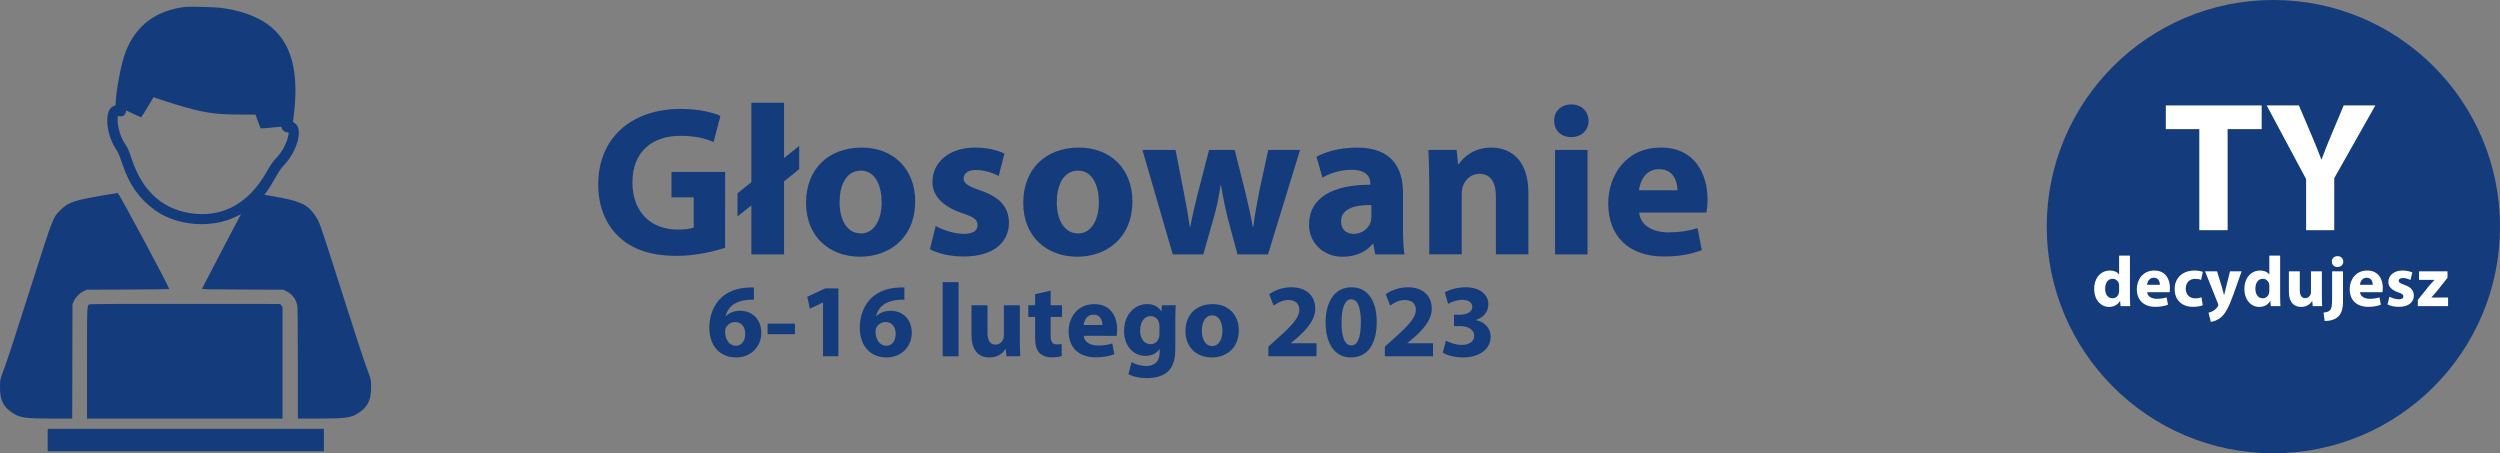
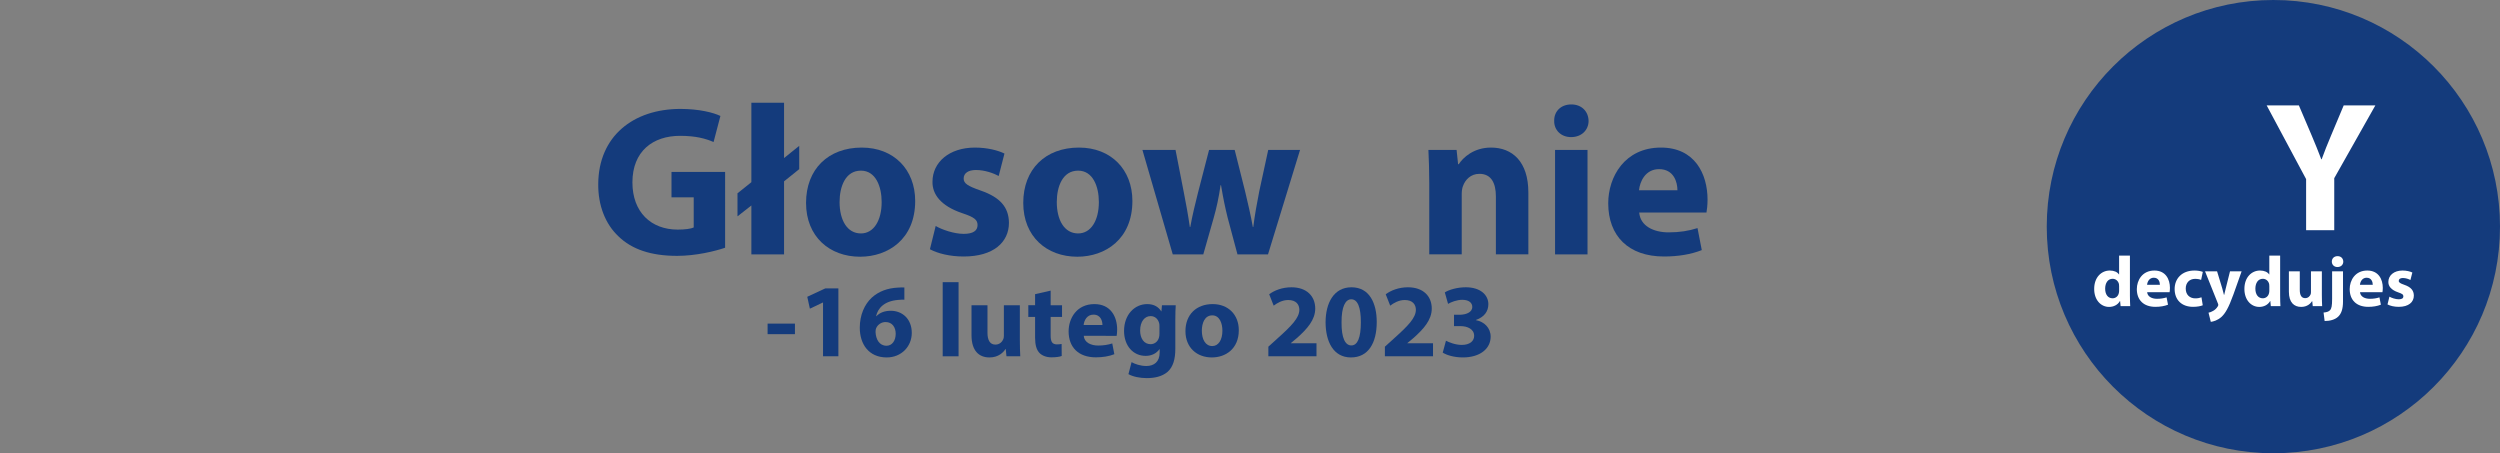
<svg xmlns="http://www.w3.org/2000/svg" version="1.1" x="0px" y="0px" width="2279.889px" height="413.351px" viewBox="-898.937 -308.706 2279.889 413.351" enable-background="new -898.937 -308.706 2279.889 413.351" xml:space="preserve">
  <rect x="-898.937" y="-308.706" width="2279.889" height="413.351" fill="#808080" stroke="none" />
  <g id="Warstwa_2">
    <g>
      <g>
        <path fill="#143B7C" d="M-237.67-82.773c-9.155,3.116-26.49,7.401-43.825,7.401c-23.958,0-41.293-6.038-53.369-17.725     c-12.076-11.297-18.699-28.438-18.504-47.721c0.195-43.63,31.943-68.562,74.99-68.562c16.945,0,29.996,3.311,36.423,6.428     l-6.233,23.763c-7.207-3.116-16.167-5.648-30.58-5.648c-24.737,0-43.436,14.024-43.436,42.462     c0,27.074,16.946,43.046,41.293,43.046c6.817,0,12.271-0.779,14.608-1.948v-27.464h-20.257v-23.179h48.889V-82.773z" />
        <path fill="#143B7C" d="M-213.717-76.735v-44.604l-12.661,9.934v-21.036l12.661-10.128v-72.458h29.801v50.447l13.83-11.102v21.23     l-13.83,11.103v66.614H-213.717z" />
        <path fill="#143B7C" d="M-64.326-125.429c0,34.866-24.737,50.837-50.253,50.837c-27.853,0-49.279-18.309-49.279-49.084     c0-30.775,20.257-50.448,50.837-50.448C-83.804-174.124-64.326-154.062-64.326-125.429z M-133.278-124.455     c0,16.361,6.817,28.632,19.478,28.632c11.492,0,18.894-11.492,18.894-28.632c0-14.219-5.454-28.632-18.894-28.632     C-128.019-153.088-133.278-138.479-133.278-124.455z" />
        <path fill="#143B7C" d="M-45.632-102.64c5.454,3.312,16.751,7.207,25.516,7.207c8.96,0,12.661-3.117,12.661-7.986     c0-4.87-2.922-7.207-14.024-10.908c-19.673-6.623-27.269-17.335-27.074-28.632c0-17.725,15.192-31.165,38.761-31.165     c11.103,0,21.036,2.532,26.879,5.454l-5.259,20.452c-4.285-2.337-12.466-5.454-20.646-5.454c-7.207,0-11.297,2.922-11.297,7.791     c0,4.48,3.701,6.817,15.388,10.908c18.114,6.233,25.71,15.388,25.905,29.412c0,17.725-14.024,30.775-41.293,30.775     c-12.466,0-23.568-2.727-30.775-6.623L-45.632-102.64z" />
        <path fill="#143B7C" d="M133.755-125.429c0,34.866-24.737,50.837-50.253,50.837c-27.853,0-49.279-18.309-49.279-49.084     c0-30.775,20.257-50.448,50.837-50.448C114.277-174.124,133.755-154.062,133.755-125.429z M64.803-124.455     c0,16.361,6.817,28.632,19.478,28.632c11.492,0,18.894-11.492,18.894-28.632c0-14.219-5.454-28.632-18.894-28.632     C70.062-153.088,64.803-138.479,64.803-124.455z" />
        <path fill="#143B7C" d="M173.095-171.981l7.597,38.956c1.948,9.934,3.896,20.452,5.454,31.359h0.39     c1.948-10.908,4.675-21.815,7.012-31.165l10.128-39.15h23.374l9.544,37.982c2.532,10.712,5.064,21.425,7.012,32.333h0.39     c1.363-10.908,3.312-21.621,5.454-32.528l8.181-37.787h29.021l-29.217,95.247h-27.853l-8.96-33.502     c-2.338-9.349-4.091-17.919-6.038-29.606h-0.39c-1.753,11.882-3.701,20.646-6.233,29.606l-9.544,33.502h-27.853l-27.659-95.247     H173.095z" />
-         <path fill="#143B7C" d="M355.206-76.735l-1.753-9.544h-0.585c-6.232,7.596-15.972,11.687-27.269,11.687     c-19.283,0-30.775-14.024-30.775-29.217c0-24.737,22.205-36.618,55.901-36.423v-1.364c0-5.064-2.727-12.271-17.335-12.271     c-9.739,0-20.063,3.312-26.295,7.207l-5.454-19.088c6.622-3.701,19.673-8.375,37.008-8.375c31.749,0,41.878,18.699,41.878,41.098     v33.112c0,9.155,0.389,17.92,1.363,23.179H355.206z M351.699-121.728c-15.582-0.195-27.658,3.506-27.658,14.998     c0,7.597,5.064,11.297,11.687,11.297c7.402,0,13.44-4.87,15.388-10.908c0.39-1.558,0.584-3.311,0.584-5.064V-121.728z" />
        <path fill="#143B7C" d="M404.482-141.596c0-11.881-0.39-22.01-0.779-30.385h25.711l1.363,13.05h0.584     c3.896-6.039,13.635-15.193,29.412-15.193c19.478,0,34.086,12.855,34.086,40.903v56.486h-29.606v-52.785     c0-12.271-4.285-20.646-14.998-20.646c-8.181,0-13.05,5.649-14.998,11.103c-0.779,1.753-1.168,4.675-1.168,7.401v54.928h-29.606     V-141.596z" />
        <path fill="#143B7C" d="M549.783-198.471c0,8.181-6.233,14.803-15.972,14.803c-9.35,0-15.583-6.622-15.388-14.803     c-0.195-8.57,6.038-14.998,15.582-14.998S549.588-207.041,549.783-198.471z M519.203-76.735v-95.247h29.606v95.247H519.203z" />
        <path fill="#143B7C" d="M595.942-114.911c0.974,12.271,13.05,18.115,26.879,18.115c10.129,0,18.31-1.364,26.295-3.896     l3.896,20.062c-9.738,3.896-21.62,5.843-34.476,5.843c-32.333,0-50.837-18.699-50.837-48.5c0-24.152,14.998-50.837,48.11-50.837     c30.774,0,42.462,23.958,42.462,47.526c0,5.064-0.585,9.544-0.975,11.687H595.942z M630.807-135.168     c0-7.207-3.116-19.283-16.751-19.283c-12.466,0-17.53,11.297-18.31,19.283H630.807z" />
      </g>
      <g>
-         <path fill="#143B7C" d="M-211.409-35.39c-1.619-0.095-3.333,0-5.618,0.19c-12.854,1.047-18.567,7.617-20.186,14.854h0.286     c3.047-3.142,7.332-4.951,13.14-4.951c10.378,0,19.138,7.332,19.138,20.186c0,12.283-9.426,22.375-22.852,22.375     c-16.472,0-24.565-12.283-24.565-27.041c0-11.616,4.285-21.328,10.95-27.517c6.189-5.618,14.187-8.665,23.899-9.141     c2.666-0.19,4.38-0.19,5.808-0.095V-35.39z M-219.312-4.35c0-5.713-3.047-10.664-9.236-10.664c-3.904,0-7.141,2.38-8.569,5.522     c-0.381,0.762-0.571,1.904-0.571,3.618c0.286,6.57,3.428,12.473,9.998,12.473C-222.55,6.6-219.312,1.934-219.312-4.35z" />
        <path fill="#143B7C" d="M-173.987-13.586v9.617h-24.946v-9.617H-173.987z" />
        <path fill="#143B7C" d="M-148.372-32.819h-0.19l-11.807,5.618l-2.38-10.854l16.377-7.617h11.997v61.89h-13.997V-32.819z" />
        <path fill="#143B7C" d="M-74.197-35.39c-1.619-0.095-3.333,0-5.618,0.19C-92.668-34.152-98.381-27.582-100-20.346h0.286     c3.047-3.142,7.332-4.951,13.14-4.951c10.378,0,19.138,7.332,19.138,20.186c0,12.283-9.426,22.375-22.852,22.375     c-16.472,0-24.565-12.283-24.565-27.041c0-11.616,4.285-21.328,10.95-27.517c6.189-5.618,14.187-8.665,23.899-9.141     c2.666-0.19,4.38-0.19,5.808-0.095V-35.39z M-82.099-4.35c0-5.713-3.047-10.664-9.236-10.664c-3.904,0-7.141,2.38-8.569,5.522     c-0.381,0.762-0.571,1.904-0.571,3.618C-100.19,0.697-97.048,6.6-90.478,6.6C-85.337,6.6-82.099,1.934-82.099-4.35z" />
        <path fill="#143B7C" d="M-39.248-51.386h14.473v67.603h-14.473V-51.386z" />
        <path fill="#143B7C" d="M31.117,1.268c0,6.094,0.19,11.045,0.381,14.949H18.929l-0.667-6.57h-0.286     c-1.809,2.856-6.189,7.617-14.568,7.617c-9.426,0-16.377-5.903-16.377-20.281v-27.327H1.6v25.042     c0,6.76,2.19,10.854,7.236,10.854c3.999,0,6.284-2.761,7.236-5.046c0.381-0.857,0.476-2,0.476-3.142v-27.708h14.568V1.268z" />
        <path fill="#143B7C" d="M59.209-43.674v13.33h10.378v10.664H59.209v16.853c0,5.618,1.333,8.188,5.713,8.188     c1.809,0,3.237-0.19,4.285-0.381l0.095,10.95c-1.904,0.762-5.332,1.238-9.426,1.238c-4.666,0-8.569-1.619-10.854-3.999     c-2.666-2.761-3.999-7.236-3.999-13.806v-19.043h-6.189v-10.664h6.189v-10.093L59.209-43.674z" />
        <path fill="#143B7C" d="M89.394-2.446c0.476,5.999,6.379,8.855,13.14,8.855c4.951,0,8.95-0.667,12.854-1.904l1.904,9.807     c-4.761,1.904-10.569,2.856-16.853,2.856c-15.806,0-24.851-9.141-24.851-23.708c0-11.807,7.332-24.851,23.518-24.851     c15.044,0,20.757,11.711,20.757,23.232c0,2.476-0.286,4.666-0.476,5.713H89.394z M106.437-12.348     c0-3.523-1.523-9.426-8.188-9.426c-6.094,0-8.569,5.522-8.95,9.426H106.437z" />
        <path fill="#143B7C" d="M173.282-30.344c-0.19,2.952-0.381,6.855-0.381,13.806V9.456c0,8.95-1.809,16.282-7.046,20.947     c-5.142,4.38-12.092,5.713-18.948,5.713c-6.094,0-12.568-1.238-16.758-3.618l2.856-10.95c2.952,1.714,8.093,3.523,13.521,3.523     c6.855,0,12.092-3.713,12.092-12.283V9.742h-0.19c-2.761,3.904-7.236,6.094-12.568,6.094c-11.521,0-19.709-9.331-19.709-22.756     c0-14.949,9.712-24.47,21.138-24.47c6.379,0,10.378,2.761,12.759,6.57h0.19l0.476-5.522H173.282z M158.428-11.396     c0-0.952-0.095-1.904-0.286-2.666c-1.047-3.809-3.809-6.379-7.808-6.379c-5.237,0-9.521,4.761-9.521,13.235     c0,6.951,3.428,12.378,9.521,12.378c3.713,0,6.665-2.476,7.617-5.903c0.381-1.047,0.476-2.571,0.476-3.809V-11.396z" />
        <path fill="#143B7C" d="M230.795-7.587c0,17.043-12.092,24.851-24.565,24.851c-13.616,0-24.089-8.95-24.089-23.994     s9.902-24.661,24.851-24.661C221.274-31.391,230.795-21.584,230.795-7.587z M197.089-7.111c0,7.998,3.333,13.997,9.521,13.997     c5.618,0,9.235-5.618,9.235-13.997c0-6.951-2.666-13.997-9.235-13.997C199.66-21.108,197.089-13.967,197.089-7.111z" />
        <path fill="#143B7C" d="M257.746,16.217v-8.76l7.998-7.236c13.521-12.092,20.09-19.043,20.281-26.279     c0-5.046-3.047-9.045-10.188-9.045c-5.332,0-9.997,2.666-13.235,5.142l-4.094-10.378c4.666-3.523,11.902-6.379,20.281-6.379     c13.996,0,21.709,8.188,21.709,19.424c0,10.378-7.522,18.662-16.473,26.66l-5.713,4.761v0.19h23.328v11.902H257.746z" />
        <path fill="#143B7C" d="M356.582-15.014c0,19.138-7.713,32.278-23.518,32.278c-15.996,0-23.043-14.377-23.138-31.897     c0-17.9,7.617-32.087,23.613-32.087C350.108-46.72,356.582-31.962,356.582-15.014z M324.494-14.633     c-0.095,14.187,3.333,20.947,8.951,20.947c5.617,0,8.664-7.046,8.664-21.138c0-13.711-2.951-20.947-8.76-20.947     C328.018-35.771,324.4-29.01,324.494-14.633z" />
        <path fill="#143B7C" d="M364.013,16.217v-8.76l7.998-7.236c13.521-12.092,20.091-19.043,20.28-26.279     c0-5.046-3.047-9.045-10.188-9.045c-5.332,0-9.998,2.666-13.234,5.142l-4.095-10.378c4.665-3.523,11.901-6.379,20.28-6.379     c13.997,0,21.709,8.188,21.709,19.424c0,10.378-7.521,18.662-16.472,26.66l-5.713,4.761v0.19h23.327v11.902H364.013z" />
        <path fill="#143B7C" d="M419.717,2.03c2.57,1.333,8.474,3.809,14.377,3.809c7.521,0,11.33-3.618,11.33-8.284     c0-6.094-6.094-8.855-12.473-8.855h-5.903v-10.378h5.618c4.855-0.095,11.045-1.904,11.045-7.141c0-3.713-3.047-6.475-9.141-6.475     c-5.047,0-10.379,2.19-12.949,3.713l-2.952-10.474c3.714-2.38,11.14-4.666,19.138-4.666c13.235,0,20.566,6.951,20.566,15.425     c0,6.57-3.713,11.711-11.33,14.377v0.19c7.427,1.333,13.426,6.951,13.426,15.044c0,10.95-9.617,18.948-25.328,18.948     c-7.998,0-14.758-2.095-18.376-4.38L419.717,2.03z" />
      </g>
    </g>
    <g>
      <circle fill="#143B7C" cx="1174.278" cy="-102.032" r="206.675" />
      <g>
        <path fill="#FFFFFF" d="M1043.46-75.63v36.619c0,3.571,0.13,7.336,0.26,9.479h-8.765l-0.455-4.675h-0.13     c-2.013,3.571-5.843,5.389-9.934,5.389c-7.531,0-13.569-6.428-13.569-16.296c-0.064-10.713,6.622-16.881,14.219-16.881     c3.896,0,6.947,1.363,8.376,3.571h0.13V-75.63H1043.46z M1033.592-47.842c0-0.52-0.065-1.234-0.13-1.753     c-0.585-2.662-2.728-4.87-5.779-4.87c-4.479,0-6.816,4.025-6.816,9.025c0,5.389,2.661,8.765,6.752,8.765     c2.856,0,5.129-1.948,5.714-4.739c0.194-0.714,0.26-1.429,0.26-2.272V-47.842z" />
        <path fill="#FFFFFF" d="M1059.17-42.258c0.325,4.09,4.351,6.038,8.96,6.038c3.376,0,6.104-0.455,8.765-1.298l1.299,6.688     c-3.246,1.298-7.207,1.948-11.492,1.948c-10.777,0-16.945-6.233-16.945-16.167c0-8.051,4.999-16.945,16.037-16.945     c10.258,0,14.153,7.986,14.153,15.842c0,1.688-0.194,3.181-0.324,3.896H1059.17z M1070.792-49.01     c0-2.402-1.039-6.428-5.584-6.428c-4.155,0-5.843,3.766-6.103,6.428H1070.792z" />
        <path fill="#FFFFFF" d="M1109.877-30.312c-1.753,0.779-5.063,1.429-8.83,1.429c-10.258,0-16.815-6.233-16.815-16.231     c0-9.285,6.362-16.881,18.18-16.881c2.597,0,5.453,0.454,7.531,1.233l-1.559,7.337c-1.169-0.52-2.922-0.974-5.519-0.974     c-5.194,0-8.57,3.701-8.505,8.895c0,5.843,3.896,8.895,8.699,8.895c2.338,0,4.155-0.389,5.649-0.974L1109.877-30.312z" />
        <path fill="#FFFFFF" d="M1122.926-61.281l4.739,15.583c0.52,1.883,1.169,4.22,1.559,5.908h0.194     c0.455-1.688,0.974-4.09,1.429-5.908l3.896-15.583h10.583l-7.401,20.906c-4.545,12.596-7.597,17.66-11.168,20.841     c-3.44,2.987-7.076,4.025-9.544,4.35l-2.077-8.375c1.233-0.195,2.791-0.779,4.285-1.688c1.493-0.779,3.116-2.337,4.09-3.96     c0.325-0.455,0.52-0.974,0.52-1.428c0-0.325-0.064-0.844-0.454-1.624l-11.622-29.022H1122.926z" />
        <path fill="#FFFFFF" d="M1180.449-75.63v36.619c0,3.571,0.13,7.336,0.26,9.479h-8.765l-0.455-4.675h-0.13     c-2.013,3.571-5.843,5.389-9.934,5.389c-7.531,0-13.569-6.428-13.569-16.296c-0.065-10.713,6.622-16.881,14.219-16.881     c3.896,0,6.947,1.363,8.376,3.571h0.13V-75.63H1180.449z M1170.581-47.842c0-0.52-0.065-1.234-0.13-1.753     c-0.585-2.662-2.728-4.87-5.779-4.87c-4.479,0-6.816,4.025-6.816,9.025c0,5.389,2.661,8.765,6.752,8.765     c2.856,0,5.129-1.948,5.714-4.739c0.194-0.714,0.26-1.429,0.26-2.272V-47.842z" />
        <path fill="#FFFFFF" d="M1218.494-39.726c0,4.155,0.13,7.531,0.26,10.193h-8.57l-0.455-4.48h-0.194     c-1.233,1.948-4.22,5.194-9.934,5.194c-6.428,0-11.167-4.025-11.167-13.83v-18.634h9.934v17.076c0,4.61,1.493,7.402,4.934,7.402     c2.728,0,4.285-1.883,4.935-3.441c0.26-0.584,0.325-1.363,0.325-2.143v-18.894h9.934V-39.726z" />
        <path fill="#FFFFFF" d="M1220.052-23.689c2.597-0.195,4.609-0.779,5.843-2.078c1.429-1.493,1.948-4.025,1.948-10.323v-25.191     h9.934v27.529c0,6.947-1.559,11.167-4.48,13.894c-2.921,2.727-7.531,3.896-12.271,3.896L1220.052-23.689z M1238.036-70.111     c0,2.727-2.013,4.934-5.324,4.934c-3.116,0-5.129-2.208-5.129-4.934c0-2.857,2.013-5,5.259-5     C1236.024-75.111,1237.971-72.968,1238.036-70.111z" />
        <path fill="#FFFFFF" d="M1253.291-42.258c0.325,4.09,4.351,6.038,8.96,6.038c3.376,0,6.104-0.455,8.765-1.298l1.299,6.688     c-3.246,1.298-7.207,1.948-11.492,1.948c-10.777,0-16.945-6.233-16.945-16.167c0-8.051,4.999-16.945,16.037-16.945     c10.258,0,14.153,7.986,14.153,15.842c0,1.688-0.194,3.181-0.324,3.896H1253.291z M1264.913-49.01     c0-2.402-1.039-6.428-5.584-6.428c-4.155,0-5.843,3.766-6.103,6.428H1264.913z" />
        <path fill="#FFFFFF" d="M1280.106-38.168c1.818,1.104,5.584,2.402,8.506,2.402c2.986,0,4.22-1.039,4.22-2.662     c0-1.623-0.974-2.402-4.675-3.636c-6.558-2.208-9.09-5.778-9.024-9.544c0-5.909,5.064-10.388,12.92-10.388     c3.701,0,7.013,0.844,8.96,1.818l-1.753,6.817c-1.429-0.779-4.155-1.818-6.882-1.818c-2.402,0-3.766,0.974-3.766,2.597     c0,1.493,1.233,2.272,5.129,3.636c6.038,2.078,8.57,5.129,8.635,9.804c0,5.908-4.675,10.258-13.764,10.258     c-4.155,0-7.856-0.909-10.259-2.208L1280.106-38.168z" />
-         <path fill="#FFFFFF" d="M1306.01-35.181l9.998-12.531c1.818-2.143,3.246-3.701,5.064-5.649v-0.129h-13.959v-7.792h25.971v5.908     l-9.545,12.012c-1.753,2.078-3.376,4.09-5.193,5.843v0.13h15.258v7.856h-27.594V-35.181z" />
      </g>
      <g>
-         <path fill="#FFFFFF" d="M1106.735-190.952h-30.554v-21.607h87.442v21.607h-31.061v92.169h-25.828V-190.952z" />
        <path fill="#FFFFFF" d="M1204.133-98.783v-46.591l-35.956-67.186h29.372l11.648,27.347c3.545,8.271,5.908,14.349,8.777,21.776     h0.338c2.532-7.09,5.233-13.674,8.609-21.776l11.479-27.347h28.866l-37.476,66.341v47.435H1204.133z" />
      </g>
    </g>
  </g>
  <g id="Warstwa_3">
-     <path id="path0" fill="#143B7C" d="M-730.195-302.385c-26.828,3.303-44.962,17.063-54.281,41.194   c-4.032,10.442-9.034,37.098-9.034,48.156c0,0.315-0.562,0.714-1.251,0.889c-9.151,2.296-8.244,24.655,1.604,39.515   c2.08,3.136,3.072,5.434,5.683,13.138c6.548,19.325,15.063,31.542,29.327,42.076c19.988,14.763,51.937,17.421,74.571,6.212   l4.483-2.223l-1.287,2.328c-2.196,3.966-33.915,64.661-34.235,65.514c-0.287,0.761,1.877,0.812,36.868,0.931l37.174,0.126   l2.785,1.369c5.221,2.561,8.936,7.415,9.978,13.052c0.344,1.878,0.507,18.717,0.507,52.936v50.199h19.053   c24.34,0,29.526-0.729,36.151-5.047c8.479-5.535,11.618-11.801,11.58-23.121c-0.023-7.684,0.235-6.551-4.379-19.087   c-2.963-8.057-9.931-29.453-25.327-77.749c-17.558-55.073-17.246-54.206-21.737-60.754c-6.746-9.832-13.822-12.921-39.575-17.271   l-6.311-1.065l2.443-3.247c1.342-1.788,4.59-7.037,7.219-11.665c3.714-6.554,5.506-9.195,8.083-11.912   c12.521-13.208,17.817-33.292,10.127-38.379l-1.816-1.204l0.587-4.532c8.023-61.76-11.982-91.956-65.935-99.528   C-702.284-302.256-726.238-302.872-730.195-302.385 M-739.543-213.705c25.709,7.814,35.965,9.448,59.524,9.475l14.091,0.017   l0.853,2.328c0.467,1.282,1.44,4.004,2.159,6.052c0.721,2.05,1.454,3.894,1.632,4.098c0.265,0.312,8.1-0.295,16.831-1.306   c2.11-0.244,2.179-0.213,2.477,1.143c0.424,1.927,2.706,3.747,4.696,3.747c1.88,0,1.976,0.49,0.895,4.663   c-1.779,6.868-5.647,13.72-10.768,19.075c-3.168,3.315-4.612,5.406-8.808,12.764c-15.463,27.13-37.708,40.254-64.319,37.941   c-28.686-2.492-48.336-19.271-58.557-50c-2.68-8.066-3.456-9.848-5.786-13.305c-4.24-6.294-7.025-15.2-7.025-22.457v-3.441   l2.243,0.214c2.781,0.269,4.695-1.103,5.15-3.692l0.29-1.655l6.751,3.18c3.712,1.75,6.855,3.183,6.983,3.188   c0.128,0.002,2.739-4.139,5.804-9.206l5.571-9.21l5.797,2.02C-749.872-216.96-743.789-214.995-739.543-213.705 M-804.422-130.634   c-27.255,4.765-31.985,6.343-38.829,12.946c-7.358,7.095-7.001,6.188-25.978,65.71c-15.465,48.507-22.38,69.735-25.329,77.749   c-4.613,12.537-4.353,11.404-4.379,19.087c-0.037,11.278,3.131,17.601,11.58,23.121c6.59,4.305,11.855,5.047,35.676,5.047h18.581   l0.127-52.261l0.123-52.261l1.249-2.663c1.741-3.711,5.012-7.042,8.703-8.859l3.066-1.513l37.604-0.126   c20.68-0.067,37.602-0.263,37.602-0.432c0-1.977-45.943-87.656-46.984-87.62C-792.271-132.685-798.035-131.75-804.422-130.634    M-816.664-31.207c-3.083,0.897-2.917-2.147-2.917,53.699v50.535h89.154h89.152v-50.95v-50.958l-1.122-1.301l-1.122-1.312   l-85.82-0.066C-781.8-31.62-815.743-31.478-816.664-31.207 M-855.429,92.581v10.246h125.935h125.932V92.581V82.335h-125.932   h-125.935V92.581" />
-   </g>
+     </g>
</svg>